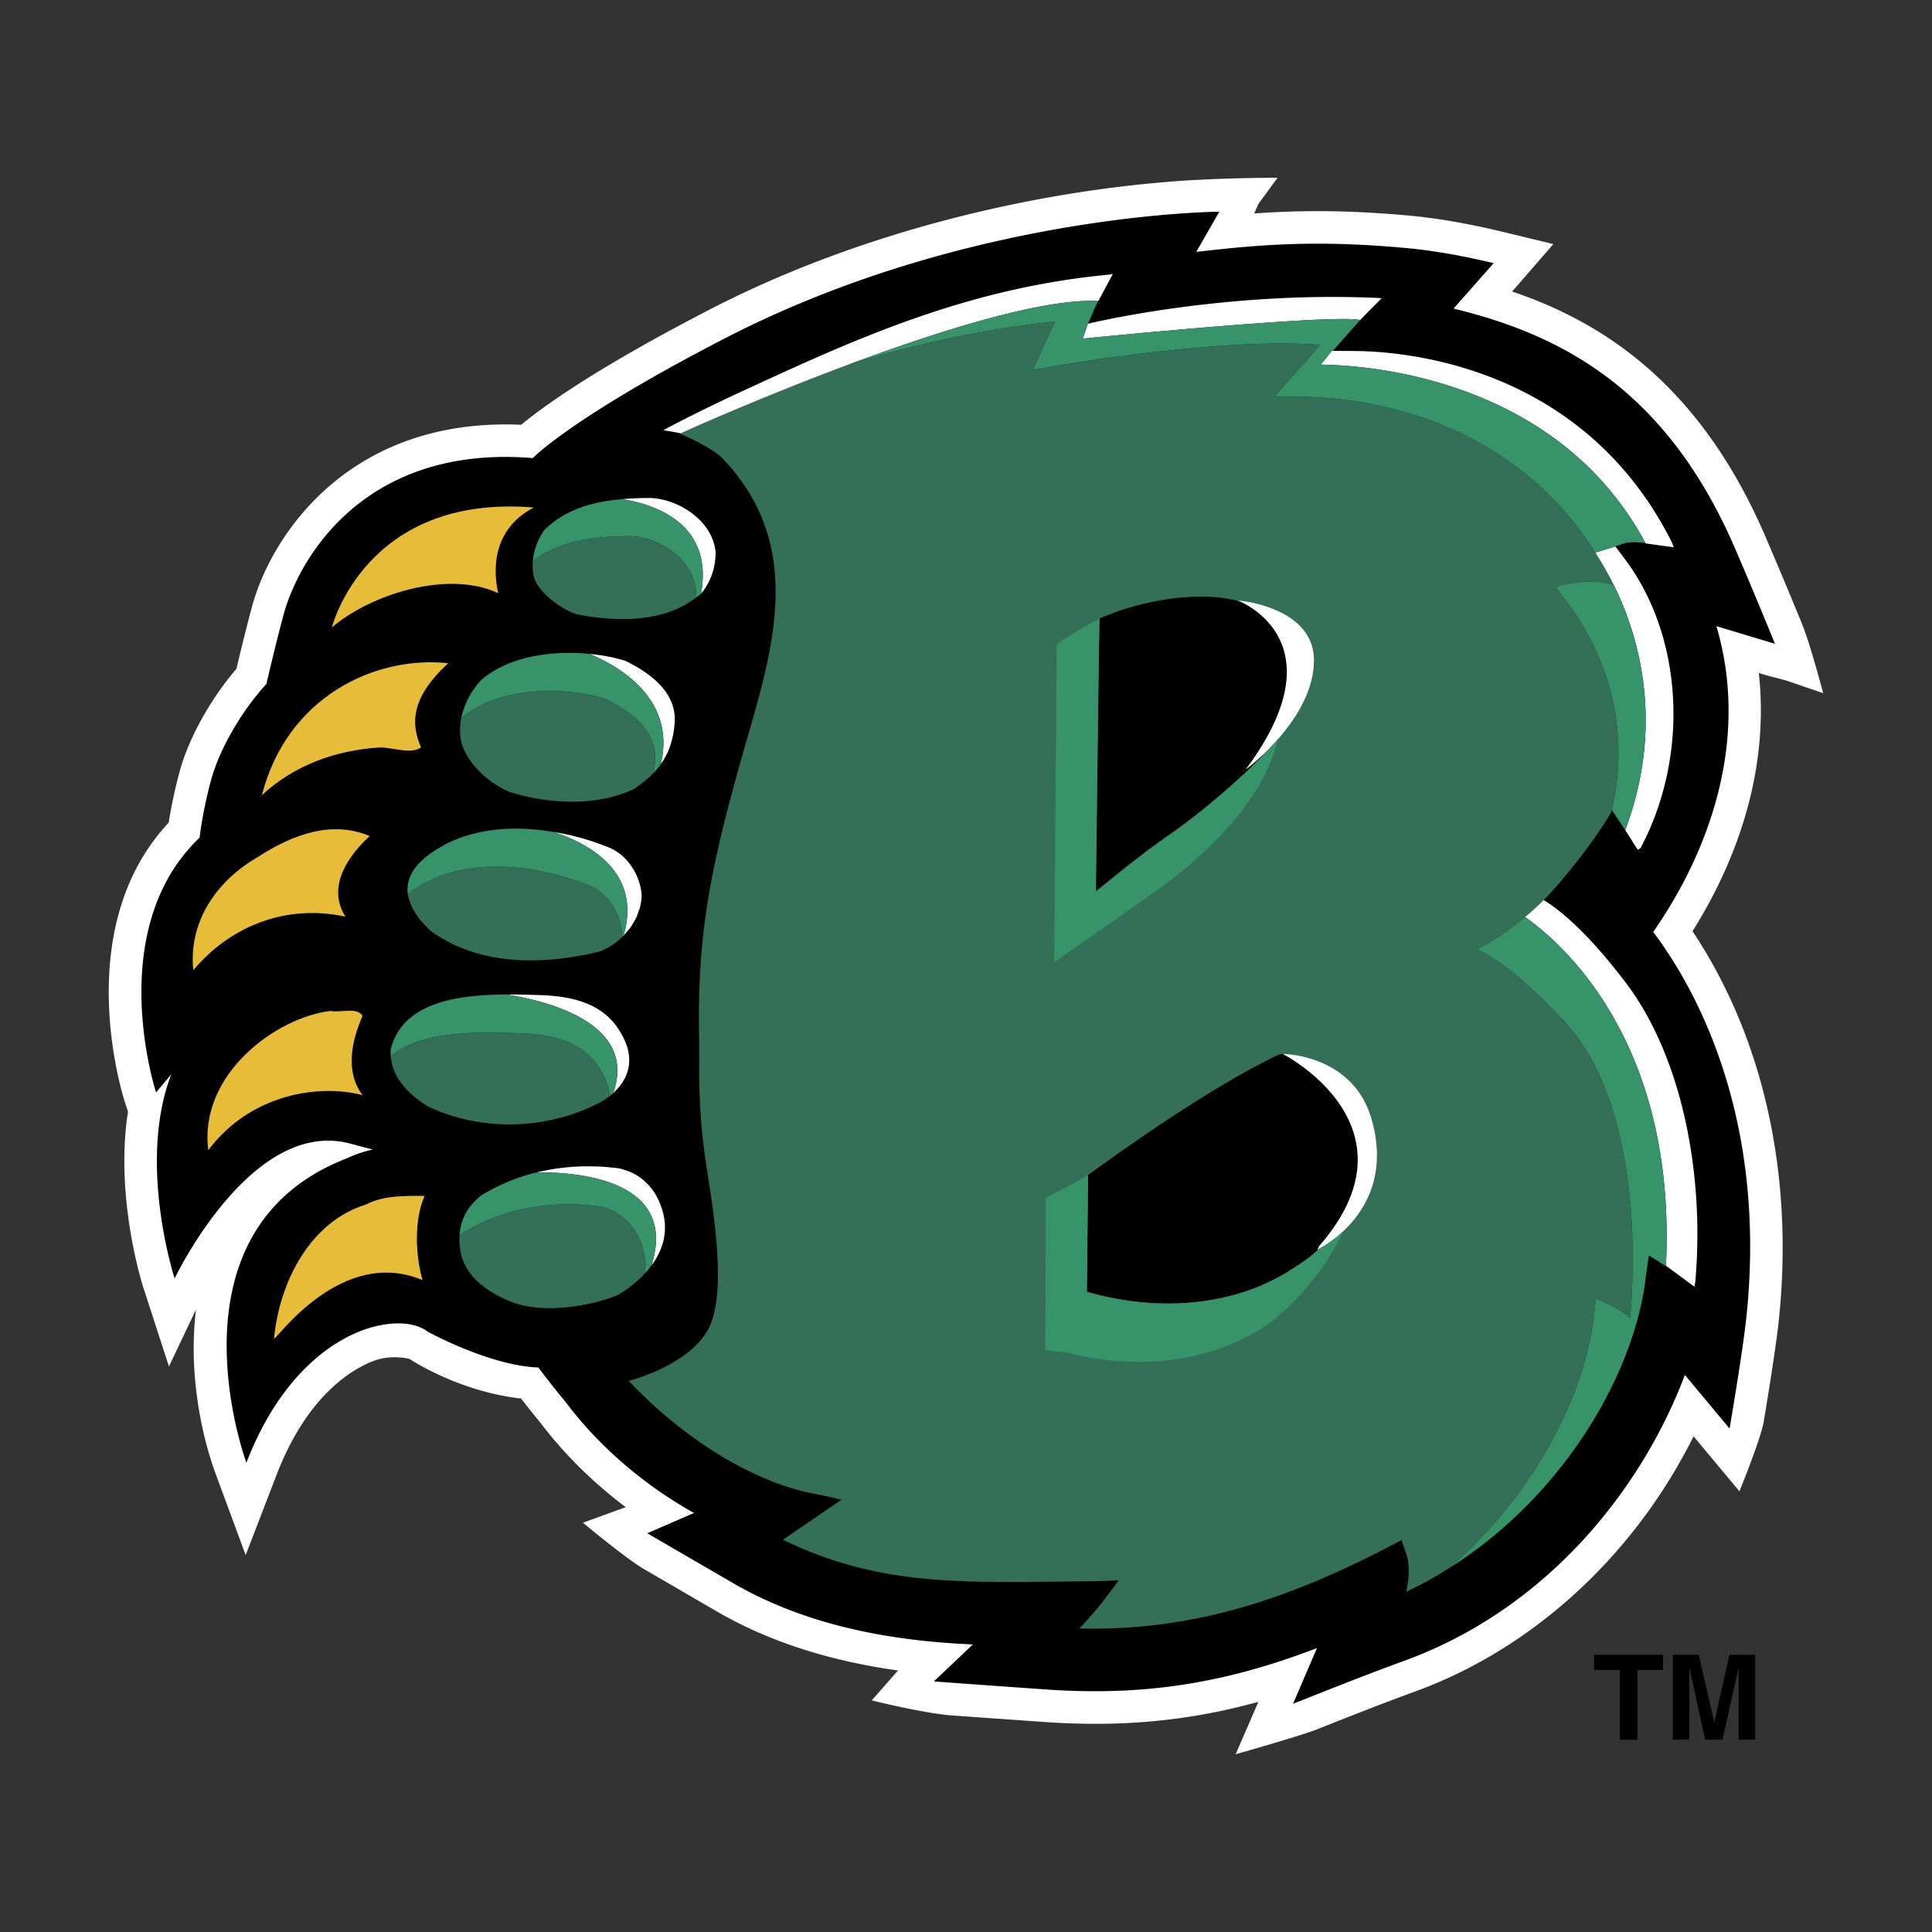
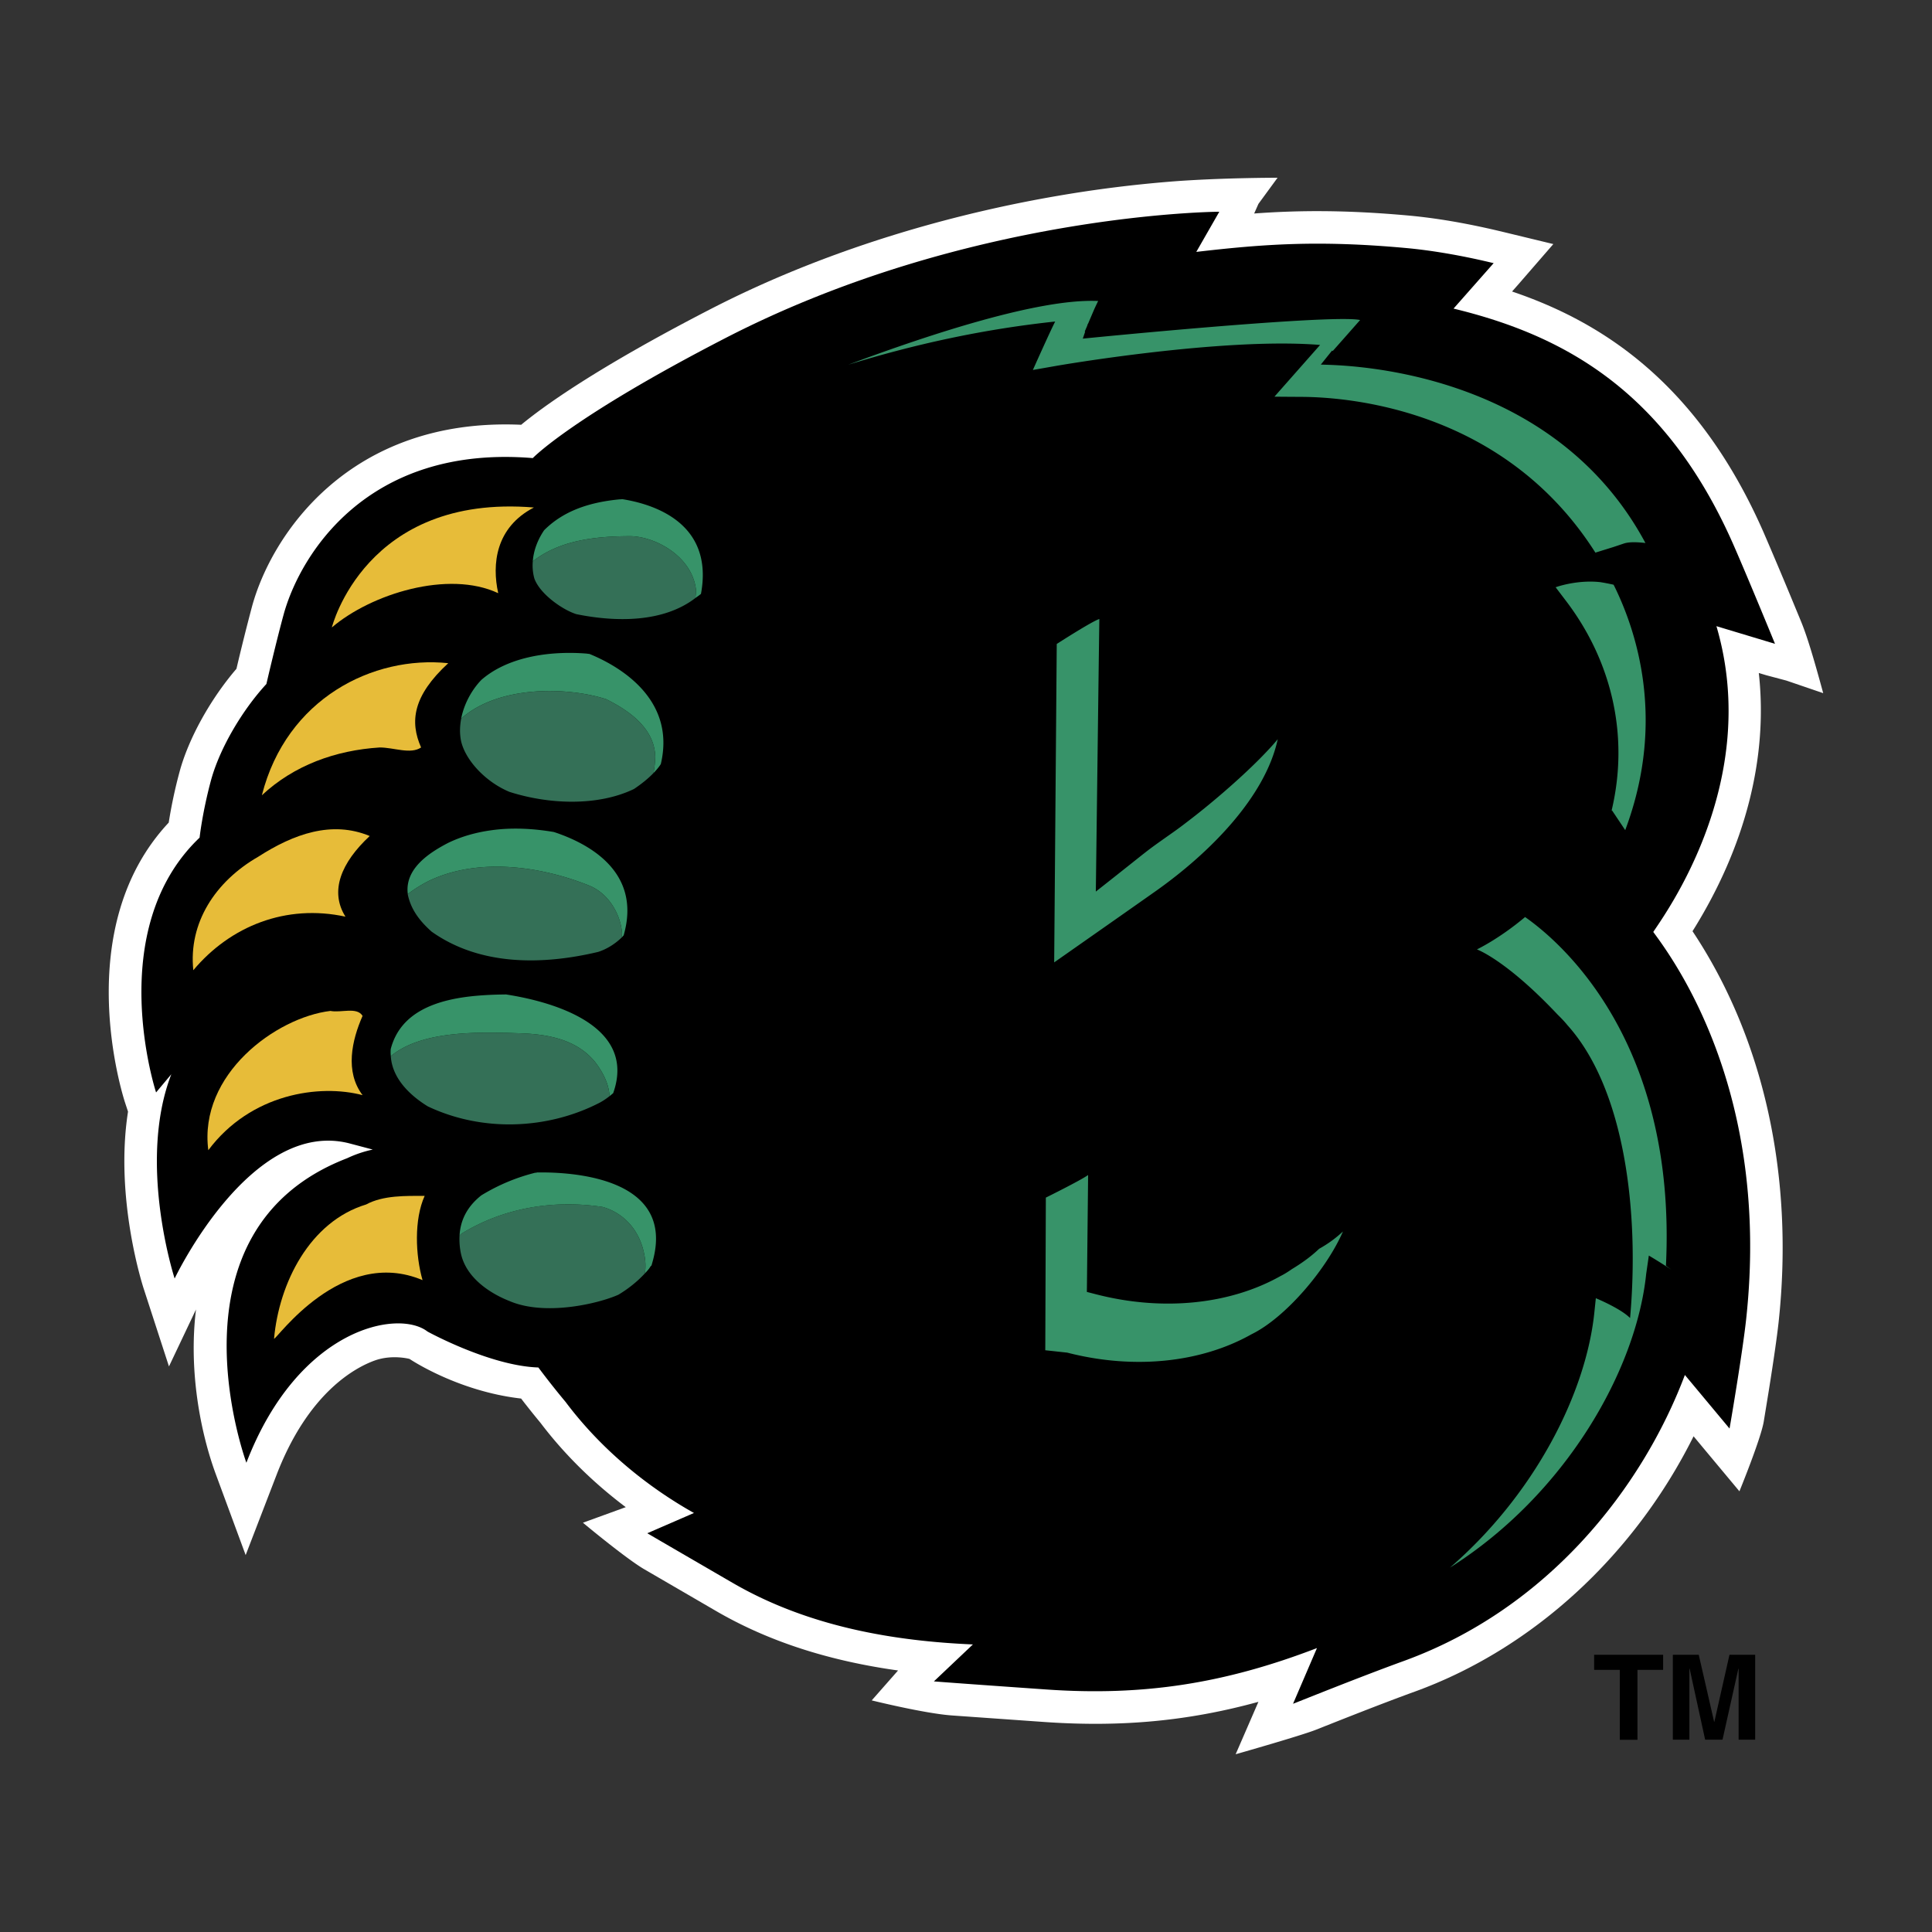
<svg xmlns="http://www.w3.org/2000/svg" width="2500" height="2500" viewBox="0 0 192.756 192.756">
  <rect x="0" y="0" width="192.756" height="192.756" fill="#333333" stroke="none" />
  <g fill-rule="evenodd" clip-rule="evenodd">
-     <path fill="#fff" fill-opacity="0" d="M0 0h192.756v192.756H0V0z" />
    <path d="M179.682 61.983l-1.043-2.522a487.828 487.828 0 0 0-2.66-6.288c-6.602-15.091-16.324-21.114-25.121-24.089l.6-.679 3.518-4.054-5.293-1.28-.188-.043c-3.229-.764-6.246-1.277-8.973-1.524-6.314-.572-11.062-.522-15.393-.203l.426-.961 1.908-2.606s-5.48-.006-10.348.36a125.53 125.53 0 0 0-11.564 1.442c-8.704 1.489-21.792 4.665-34.707 11.328-11.457 5.91-16.718 9.751-18.846 11.516-17.094-.754-24.921 10.956-26.867 18.179a217.848 217.848 0 0 0-1.54 6.166c-2.59 3.016-4.786 6.961-5.681 10.296a47.9 47.9 0 0 0-1.076 5.049c-9.892 10.568-4.593 27.218-4.355 27.943l.294.895c-1.339 8.565 1.42 17.226 1.564 17.663l2.521 7.758 2.697-5.681c-.75 6.12.451 12.288 1.971 16.418l2.984 8.084 3.097-8.04c3.185-8.253 7.915-10.706 9.805-11.381 1.739-.613 3.447-.15 3.447-.15s4.768 3.229 11.131 3.954a88.218 88.218 0 0 0 1.939 2.428c2.359 3.115 5.243 5.956 8.503 8.409l-4.273 1.552s4.273 3.566 6.119 4.643l2.928 1.702 4.261 2.478c5.155 2.991 11.137 4.942 18.132 5.919l-2.627 2.984s5.243 1.302 7.99 1.502l9.274.656c7.619.526 14.309-.087 21.316-2.014l-2.271 5.23s6.562-1.865 8.033-2.453c2.115-.838 6.508-2.59 9.861-3.804 11.801-4.292 21.893-13.622 27.793-25.466l1.088 1.308 3.486 4.18s2.139-5.225 2.428-6.964l.488-2.99c.5-3.129.832-5.45.994-6.921 1.57-14.578-1.482-28.331-8.59-39.005 5.279-8.422 7.551-17.344 6.613-25.762l.676.203.049.016.051.013 1.977.525 3.674 1.255c-1.043-3.83-1.644-5.77-2.22-7.174z" fill="#fff" />
    <path d="M164.947 92.982c1.115-1.715 10.875-14.954 6.301-30.509l5.844 1.761s-2.516-6.15-4.092-9.761c-6.807-15.563-17.074-21.044-27.98-23.685l4.004-4.536c-.018.019-4.229-1.098-8.797-1.511-8.697-.792-14.197-.385-20.873.391l2.297-4.007s-25.028.094-49.317 12.626c-15.348 7.921-19.178 11.953-19.178 11.953-16.674-1.373-23.319 9.864-24.883 15.696-.789 2.916-1.695 6.842-1.695 6.842-2.384 2.584-4.655 6.395-5.531 9.623-.87 3.241-1.133 5.706-1.133 5.706-9.667 9.21-4.342 25.421-4.342 25.421l1.521-1.814c-3.423 8.848.331 20.379.331 20.379s7.621-16.055 17.476-13.471l2.29.606a11.65 11.65 0 0 0-2.553.863c-18.626 7.171-10.055 30.384-10.055 30.384 5.193-13.478 15.161-15.354 18.07-13.09 0 0 6.231 3.43 11.062 3.585a80.635 80.635 0 0 0 2.709 3.43c3.347 4.467 7.821 8.284 12.814 11.087l-4.655 2.021c-.006.007 8.522 4.956 8.522 4.956 7.652 4.441 16.274 5.807 23.963 6.138l-3.892 3.686s1.627.138 11.288.813c9.654.662 17.732-.602 26.93-4.136l-2.385 5.556c-.012.02 6.508-2.622 11.062-4.273 14.348-5.218 23.758-17.206 28.031-28.531l4.455 5.344c.006.006 1.301-7.559 1.664-10.963 2.434-22.575-7.12-35.664-9.273-38.58zM163.371 173.577h-1.764v-6.976h-2.56v-1.502h6.883v1.502h-2.559v6.976zM175.115 173.57h-1.652v-7.083h-.025l-1.583 7.083h-1.732l-1.547-7.083h-.025v7.083H166.9v-8.471h2.584l1.534 6.682h.025l1.506-6.682h2.566v8.471z" />
    <path d="M62.948 53.495c-3.598 0-7.133.419-9.792 2.512a4.852 4.852 0 0 0 .157 1.708c.563 1.563 2.828 3.134 4.192 3.56 3.898.795 8.653.867 11.875-1.611.032-.259.063-.519.063-.791-.351-3.282-3.911-5.3-6.495-5.378zM60.464 69.754c-3.817-1.224-10.618-1.399-14.385 1.88-.025.025-.044.056-.069.075-.138.745-.163 1.508 0 2.265.457 1.92 2.465 4.054 4.818 5.031 3.904 1.251 8.791 1.463 12.426-.288.764-.514 1.408-1.033 1.946-1.589.094-.501.156-1.026.175-1.614-.062-2.898-2.708-4.672-4.911-5.76zM64.293 125.229c-.5-2.753-2.334-4.316-4.192-4.817-5.168-.77-10.055.213-14.034 2.653-.081.062-.144.131-.219.2a6.9 6.9 0 0 0 .15 1.852c.594 2.591 3.253 4.067 4.817 4.681 3.561 1.539 8.91.263 10.887-.626.9-.538 1.839-1.258 2.64-2.127a5.362 5.362 0 0 0-.049-1.816zM58.837 88.377c-4.812-1.952-11.1-2.865-16.055-.488a13.57 13.57 0 0 0-2.096 1.309v.05c.332 1.595 1.295 2.734 2.372 3.698 4.817 3.422 11.031 3.354 16.618 2.027.826-.263 1.646-.763 2.34-1.427.013-.137.044-.275.044-.418-.088-1.679-1.177-3.888-3.223-4.751zM51.967 103.094c-4.092-.132-9.86-.325-12.977 2.277.144 2.327 2.071 4.017 3.691 5.012 5.443 2.583 11.938 2.309 17.106-.345 0 0 .47-.231 1.026-.676-.05-.976-.451-2.114-1.445-3.409-1.814-2.234-4.666-2.765-7.401-2.859z" fill="#347057" />
-     <path d="M129.885 39.596s-2.74-.016-2.734-.022l4.555-5.158c-9.691-.798-26.211 2.065-26.385 2.099l-2.271.398s1.777-3.979 2.227-4.833c-7.289.776-14.171 2.306-20.66 4.314-8.947 3.335-16.524 6.751-16.668 6.835l-.313-.056c1.245.537 3.61 1.654 4.493 2.612 8.678 9.113 4.611 20.062 1.821 29.967-3.248 11.525-4.393 17.857-4.198 27.943.056 2.715-.219 6.694.788 13.051.857 5.375 1.952 12.928-.031 16.137-1.989 3.21-6.914 4.674-7.777 4.881 4.73 5.068 11.813 10.055 18.739 11.318 1.383.263 2.472.551 2.472.551l-5.838 3.992c9.88 4.755 18.001 4.242 30.345 4.142a53.92 53.92 0 0 0 3.186-.112l-1.582 2.096c-.695.907-1.57 1.883-2.365 2.722 10.186.251 19.584-2.253 30.857-8.146l1.283-.669.469 1.37c.4 1.151.264 2.571-.006 3.792a39.079 39.079 0 0 0 4.373-2.416c8.473-7.333 13.584-17.419 14.41-25.49l.145-1.389s2.445 1.001 3.416 1.977c.939-10.486-.5-22.837-6.25-29.219-.332-.369-.658-.72-.977-1.052-5.143-5.462-8.053-6.507-8.053-6.507s2.184-1.026 4.805-3.229a27.198 27.198 0 0 0 3.073-3.003c3.736-4.28 5.531-7.471 5.531-7.471l.02-.112c1.814-7.578-.037-15.029-4.523-20.929l-1.053-1.386s.07-.025.17-.056c.537-.175 2.334-.67 4.285-.454.619.098.863.172 1.326.257a26.465 26.465 0 0 0-.744-1.411 32.99 32.99 0 0 0-1.07-1.792c-9.031-14.206-24.379-15.514-29.291-15.542z" fill="#347057" />
-     <path d="M132.85 35.003h.031l.008-.003h.094l.213-.003h-.207c-.151 0-.307.003-.139.006z" fill="#fff" />
-     <path d="M108.447 127.908l-.012.976h.006l.945.244c6.607 1.696 13.303 1.021 18.377-1.833.395-.194.75-.438 1.119-.669.988-.595 1.922-1.265 2.729-2.034-.1.05-.17.088-.17.088l.133-.275.037-.075c3.492-4.011 4.236-7.483 3.691-10.324-.832-4.367-4.717-7.258-6.463-8.359-.52-.324-.852-.494-.852-.494l-.25.02-.438.175c-4.693 2.29-10.824 6.157-18.227 11.507l-.514.369v.012l-.006.613-.105 10.059zM109.361 88.896l2.096-1.702c1.846-1.521 3.711-2.866 5.594-4.199.439-.312.883-.625 1.314-.938 2.379-1.802 5.219-4.242 7.32-6.357.125-.156.264-.3.383-.463-1.008.963-1.771 1.527-1.771 1.527 8.328-11.172 1.689-15.614-.275-16.615-.113-.06-.188-.094-.262-.128-4.199-1.211-9.918-.01-13.291 1.37l-.758.31-.018.822-.062 2.91-.281 22.049.011 1.414z" />
-     <path d="M65.926 76.245a6.56 6.56 0 0 0 .457-.745c.069-.125.131-.238.194-.363.106-.225.2-.463.281-.701.075-.213.131-.432.188-.651.044-.2.1-.394.138-.607.075-.457.131-.945.144-1.47-.062-2.903-2.703-4.674-4.911-5.766a16.257 16.257 0 0 0-1.483-.388 20.248 20.248 0 0 0-2.127-.313c2.658 1.084 8.709 4.334 7.119 11.004zM66.064 124.217c.031-.101.069-.188.094-.288.031-.113.057-.231.075-.344.025-.125.05-.251.062-.376l.038-.312c.006-.156.012-.307.006-.47 0-.081.006-.162 0-.25-.019-.25-.044-.5-.094-.757a7.228 7.228 0 0 0-.407-1.364c-.037-.081-.062-.163-.1-.244a6.192 6.192 0 0 0-.695-1.176 5.624 5.624 0 0 0-1.895-1.59 8.146 8.146 0 0 0-1.34-.469c-.012-.007-.019-.007-.031-.007a30.139 30.139 0 0 0-2.046-.188H59.5a23.827 23.827 0 0 0-1.852 0c-.069.006-.137.013-.207.013-.632.037-1.258.1-1.87.188-.032 0-.069.013-.107.013-.65.101-1.295.226-1.927.382 3.185-.062 14.278.356 11.463 9.278a7.42 7.42 0 0 0 .907-1.595c.007-.02.019-.038.025-.057.051-.125.094-.25.132-.387zM162.189 98.025c-4.156-5.481-7.027-7.546-8.186-8.228v.006a27.198 27.198 0 0 1-1.846 1.689c3.385 2.365 15.16 12.238 14.053 34.788l.545.4 1.27.938.352.263.676.501.08-.438c.965-10.711-1.307-22.498-6.944-29.919zM162.045 55.688l-.877-1.173-.213.065-1.783.554a32.36 32.36 0 0 1 1.07 1.792c2.178 3.814 6.432 13.481 2.027 25.569l-.119.326.188.288.414.65.293.476.352.551.275-.163c4.93-9.285 4.26-21.185-1.627-28.935zM166.988 54.603l-.164-.454c-8.822-17.632-26.51-19.099-31.721-19.13-.645-.003-1.541-.009-2.121-.016h-.102l-1.102 1.37c.777.078 22.656-.334 32.387 17.801a.11.11 0 0 0 .025.041l1.406.197.539.075.853.116zM108.461 32.522l-.193.563-.238.698c9.992-.986 25.553-2.334 27.668-1.855.006.003.018.003.025.006l.074-.1.701-.726 1.357-1.358s-.619-.041-1.789-.075c-14.822-.463-27.287 2.568-27.512 2.622l-.02.006-.073.219zM84.616 36.392c8.778-3.279 18.871-6.476 24.546-6.375l.4.006h.025l.199-.375.607-1.126.631-1.17-1.326.145c-13.602 1.448-24.426 6.36-35.082 11.274-5.788 2.669-8.328 4.099-8.434 4.148l1.451.254.313.056c.145-.086 7.722-3.502 16.67-6.837zM137.092 112.66a14.084 14.084 0 0 0-.262-1.032c-1.721-5.944-7.752-6.433-8.703-6.47-.082 0-.139-.007-.139-.007s.332.17.852.494c1.746 1.102 5.631 3.992 6.463 8.359.545 2.841-.199 6.313-3.691 10.324l-.037.075-.133.275s.07-.038.17-.088c.02-.013.031-.013.049-.024.414-.226 1.34-.789 2.328-1.703 1.97-1.838 4.187-5.129 3.103-10.203zM129.396 71.208c.969-1.589 1.695-3.414 1.695-5.328 0-4.855-6.182-5.816-7.365-5.947a4.366 4.366 0 0 0-.205-.019s.1.041.238.107c.074.034.148.068.262.128 1.965 1.001 8.604 5.443.275 16.615 0 0 .764-.563 1.771-1.527a.456.456 0 0 1 .055-.05c1.023-.975 2.273-2.358 3.274-3.979zM69.937 59.242a6.233 6.233 0 0 0 1.37-3.016c.057-.375.088-.763.088-1.164a5.027 5.027 0 0 0-.27-1.17c-.951-2.584-3.96-4.136-6.219-4.205-.958 0-1.902.031-2.829.112 3.149.499 9.161 2.379 7.86 9.443zM62.448 93.07c.156-.175.307-.344.444-.532.1-.144.182-.294.269-.432.112-.188.231-.363.319-.557.094-.201.156-.407.226-.62.056-.15.125-.3.162-.463a4.75 4.75 0 0 0 .144-1.151c-.082-1.677-1.176-3.878-3.216-4.742a25.265 25.265 0 0 0-2.959-1.007 23.286 23.286 0 0 0-2.497-.544 3.597 3.597 0 0 0-.137-.038c.019.013.038.013.056.025 3.429 1.126 8.797 3.954 6.964 10.312 0 .012 0 .012-.006.025.086-.089.149-.189.231-.276zM61.697 108.524c.069-.075.138-.163.207-.25 0 0 .006-.006.006-.013.125-.163.238-.338.344-.538l.075-.113c.025-.062.05-.125.082-.175.031-.075.062-.144.094-.219.024-.057.037-.119.062-.175.025-.082.05-.157.075-.244.02-.057.032-.125.044-.188.02-.082.038-.17.051-.257l.019-.194c.012-.094.019-.188.019-.288a1.113 1.113 0 0 0 0-.2c0-.1-.006-.2-.019-.3-.007-.075-.013-.144-.025-.22-.013-.105-.038-.206-.062-.318a3.166 3.166 0 0 0-.157-.564c-.031-.075-.056-.156-.087-.237a8.266 8.266 0 0 0-.163-.363c-.038-.081-.069-.162-.112-.237-.069-.138-.157-.275-.238-.426-.044-.062-.082-.138-.125-.2a7.864 7.864 0 0 0-.463-.663c-1.614-1.99-4.055-2.628-6.495-2.81-.3-.019-.607-.044-.901-.05-1.038-.031-2.189-.069-3.372-.057 3.898.607 13.108 2.815 10.625 9.836.081-.075.162-.15.244-.238.006 0 .013-.013.019-.019.076-.081.15-.156.226-.244.008-.01.015-.023.027-.036z" fill="#fff" />
    <path d="M69.937 59.242c1.301-7.064-4.711-8.944-7.859-9.442a1.07 1.07 0 0 1-.225.016c-2.872.272-5.543 1.063-7.564 3.084-.606.888-1.051 1.967-1.133 3.106 2.66-2.093 6.194-2.512 9.792-2.512 2.583.078 6.144 2.096 6.495 5.378 0 .272-.031.532-.063.791.144-.109.294-.203.432-.312.044-.031.082-.066.12-.097-.008-.012-.008-.012.005-.012zM65.858 76.345a.39.39 0 0 1 .068-.1c1.589-6.67-4.461-9.92-7.12-11.003a2.096 2.096 0 0 1-.257-.031 20.729 20.729 0 0 0-2.59-.053c-2.891.119-5.863.875-7.928 2.671-.933.96-1.733 2.369-2.021 3.879.025-.019.043-.05.069-.075 3.767-3.279 10.567-3.104 14.385-1.88 2.202 1.088 4.849 2.862 4.911 5.759a10.468 10.468 0 0 1-.175 1.614c.251-.249.464-.512.658-.781zM55.258 83.009c-2.077-.351-4.217-.463-6.275-.169-1.477.207-2.91.601-4.249 1.245-1.915.989-4.374 2.59-4.048 5.112a13.57 13.57 0 0 1 2.096-1.309c4.956-2.377 11.244-1.463 16.055.488 2.046.863 3.135 3.072 3.222 4.75 0 .144-.031.281-.044.418.075-.062.138-.149.207-.225 1.834-6.356-3.534-9.184-6.964-10.31zM50.553 99.227c.006-.013-.194-.013-.194-.006a34.86 34.86 0 0 0-2.79.125c-3.917.344-7.608 1.563-8.584 5.312-.025.249-.012.481.006.713 3.116-2.603 8.884-2.409 12.977-2.277 2.734.094 5.587.625 7.402 2.859.994 1.295 1.395 2.434 1.445 3.409.118-.087.237-.193.363-.3 2.484-7.02-6.727-9.228-10.625-9.835zM65.057 126.056c2.596-8.728-8.359-9.141-11.519-9.078.006.031-.112.031-.112.019a19.193 19.193 0 0 0-5.406 2.265c-1.29 1.021-2.078 2.328-2.171 4.005.075-.069.138-.138.219-.2 3.979-2.44 8.866-3.423 14.034-2.653 1.858.501 3.692 2.064 4.192 4.817.125.627.131 1.239.05 1.815.657-.701.419-.576.657-.789l.056-.201zM152.158 91.493c-2.621 2.202-4.805 3.229-4.805 3.229s2.91 1.045 8.053 6.507c.387.376.725.738.977 1.052 5.75 6.382 7.189 18.732 6.25 29.219-.971-.976-3.416-1.977-3.416-1.977l-.145 1.389c-.826 8.071-5.938 18.157-14.41 25.49 11.539-7.289 18.59-19.709 19.578-29.307l.264-1.827s1.15.676 2.252 1.414l-.545-.4c1.107-22.551-10.668-32.424-14.053-34.789zM162.15 82.821l.119-.326c3.91-10.737.994-19.564-1.238-24.076.012.031-.057-.094-.045-.082-.438-.1-.881-.185-1.326-.257-1.951-.216-3.748.279-4.285.454l-.17.056 1.053 1.386c4.486 5.9 6.338 13.352 4.523 20.929l.043-.063 1.064 1.59c.382.577.262.389.262.389zM131.779 36.373l1.102-1.37h-.031c-.168-.003-.012-.006.139-.006l1.145-1.294 1.564-1.774c-2.115-.479-17.676.87-27.668 1.855l.238-.698-.051.009.244-.572.074-.219.02-.006.562-1.317c.131-.306.295-.635.445-.957l-.4-.006c-5.676-.101-15.768 3.097-24.546 6.375 6.488-2.008 13.371-3.538 20.66-4.314-.449.854-2.227 4.833-2.227 4.833l2.271-.398c.174-.034 16.693-2.896 26.385-2.099l-2.74 3.104-1.814 2.055c-.006.007 2.734.022 2.734.022 4.912.028 20.26 1.336 29.287 15.539l1.783-.554 1.064-.356c.514-.169 1.295-.15 2.146-.05-9.729-18.136-31.608-17.724-32.386-17.802zM128.883 126.626c-.4.281-.787.519-1.119.682-5.068 2.854-11.77 3.528-18.377 1.833l-.945-.244v-.013h-.006l.012-.976.107-10.062.006-.613c-.775.551-4.217 2.253-4.217 2.253l-.057 15.229 2.191.237c6.605 1.702 13.307 1.026 18.375-1.827 3.416-1.664 7.508-6.507 9.135-10.262a11.883 11.883 0 0 1-2.377 1.728c-.806.77-1.74 1.44-2.728 2.035zM118.365 82.058a35.39 35.39 0 0 1-1.346.995c-3.246 2.296-1.596 1.107-7.689 5.9l.02-1.47.281-22.049.051-3.676c-.746.229-4.25 2.49-4.25 2.49l-.256 31.77s8.297-5.813 10.18-7.146c5.275-3.735 10.875-9.323 12.125-15.123-.48.588-1.105 1.251-1.795 1.952-2.102 2.114-4.942 4.555-7.321 6.357z" fill="#379369" />
    <path d="M49.708 59.183c-4.974-2.337-12.683.072-16.6 3.419 0 0 3.316-13.358 20.16-11.969-3.841 1.996-4.198 5.678-3.56 8.55zM42.013 74.575c-1.064.713-2.703 0-4.129 0-4.417.282-8.547 1.777-11.757 4.768 2.458-9.676 11.119-13.962 18.595-13.177-3.548 3.266-3.848 5.843-2.709 8.409zM42.157 127.72c-8.109-3.428-14.604 5.982-14.816 5.845.5-5.562 3.56-11.688 9.191-13.396 1.708-.926 3.985-.856 5.837-.856-1.063 2.351-.926 5.911-.212 8.407zM34.467 91.456c-5.919-1.283-11.476.926-15.18 5.343-.494-4.705 2.171-8.847 6.482-11.325 3.528-2.271 7.339-3.635 11.118-2.065-2.84 2.641-4.028 5.494-2.42 8.047zM36.175 109.263c-4.267-1.127-11.15-.176-15.392 5.493-.983-7.57 6.77-13.252 12.182-13.896 1.07.213 2.64-.432 3.209.495-1.069 2.426-1.782 5.561.001 7.908z" fill="#e7bc39" />
  </g>
</svg>